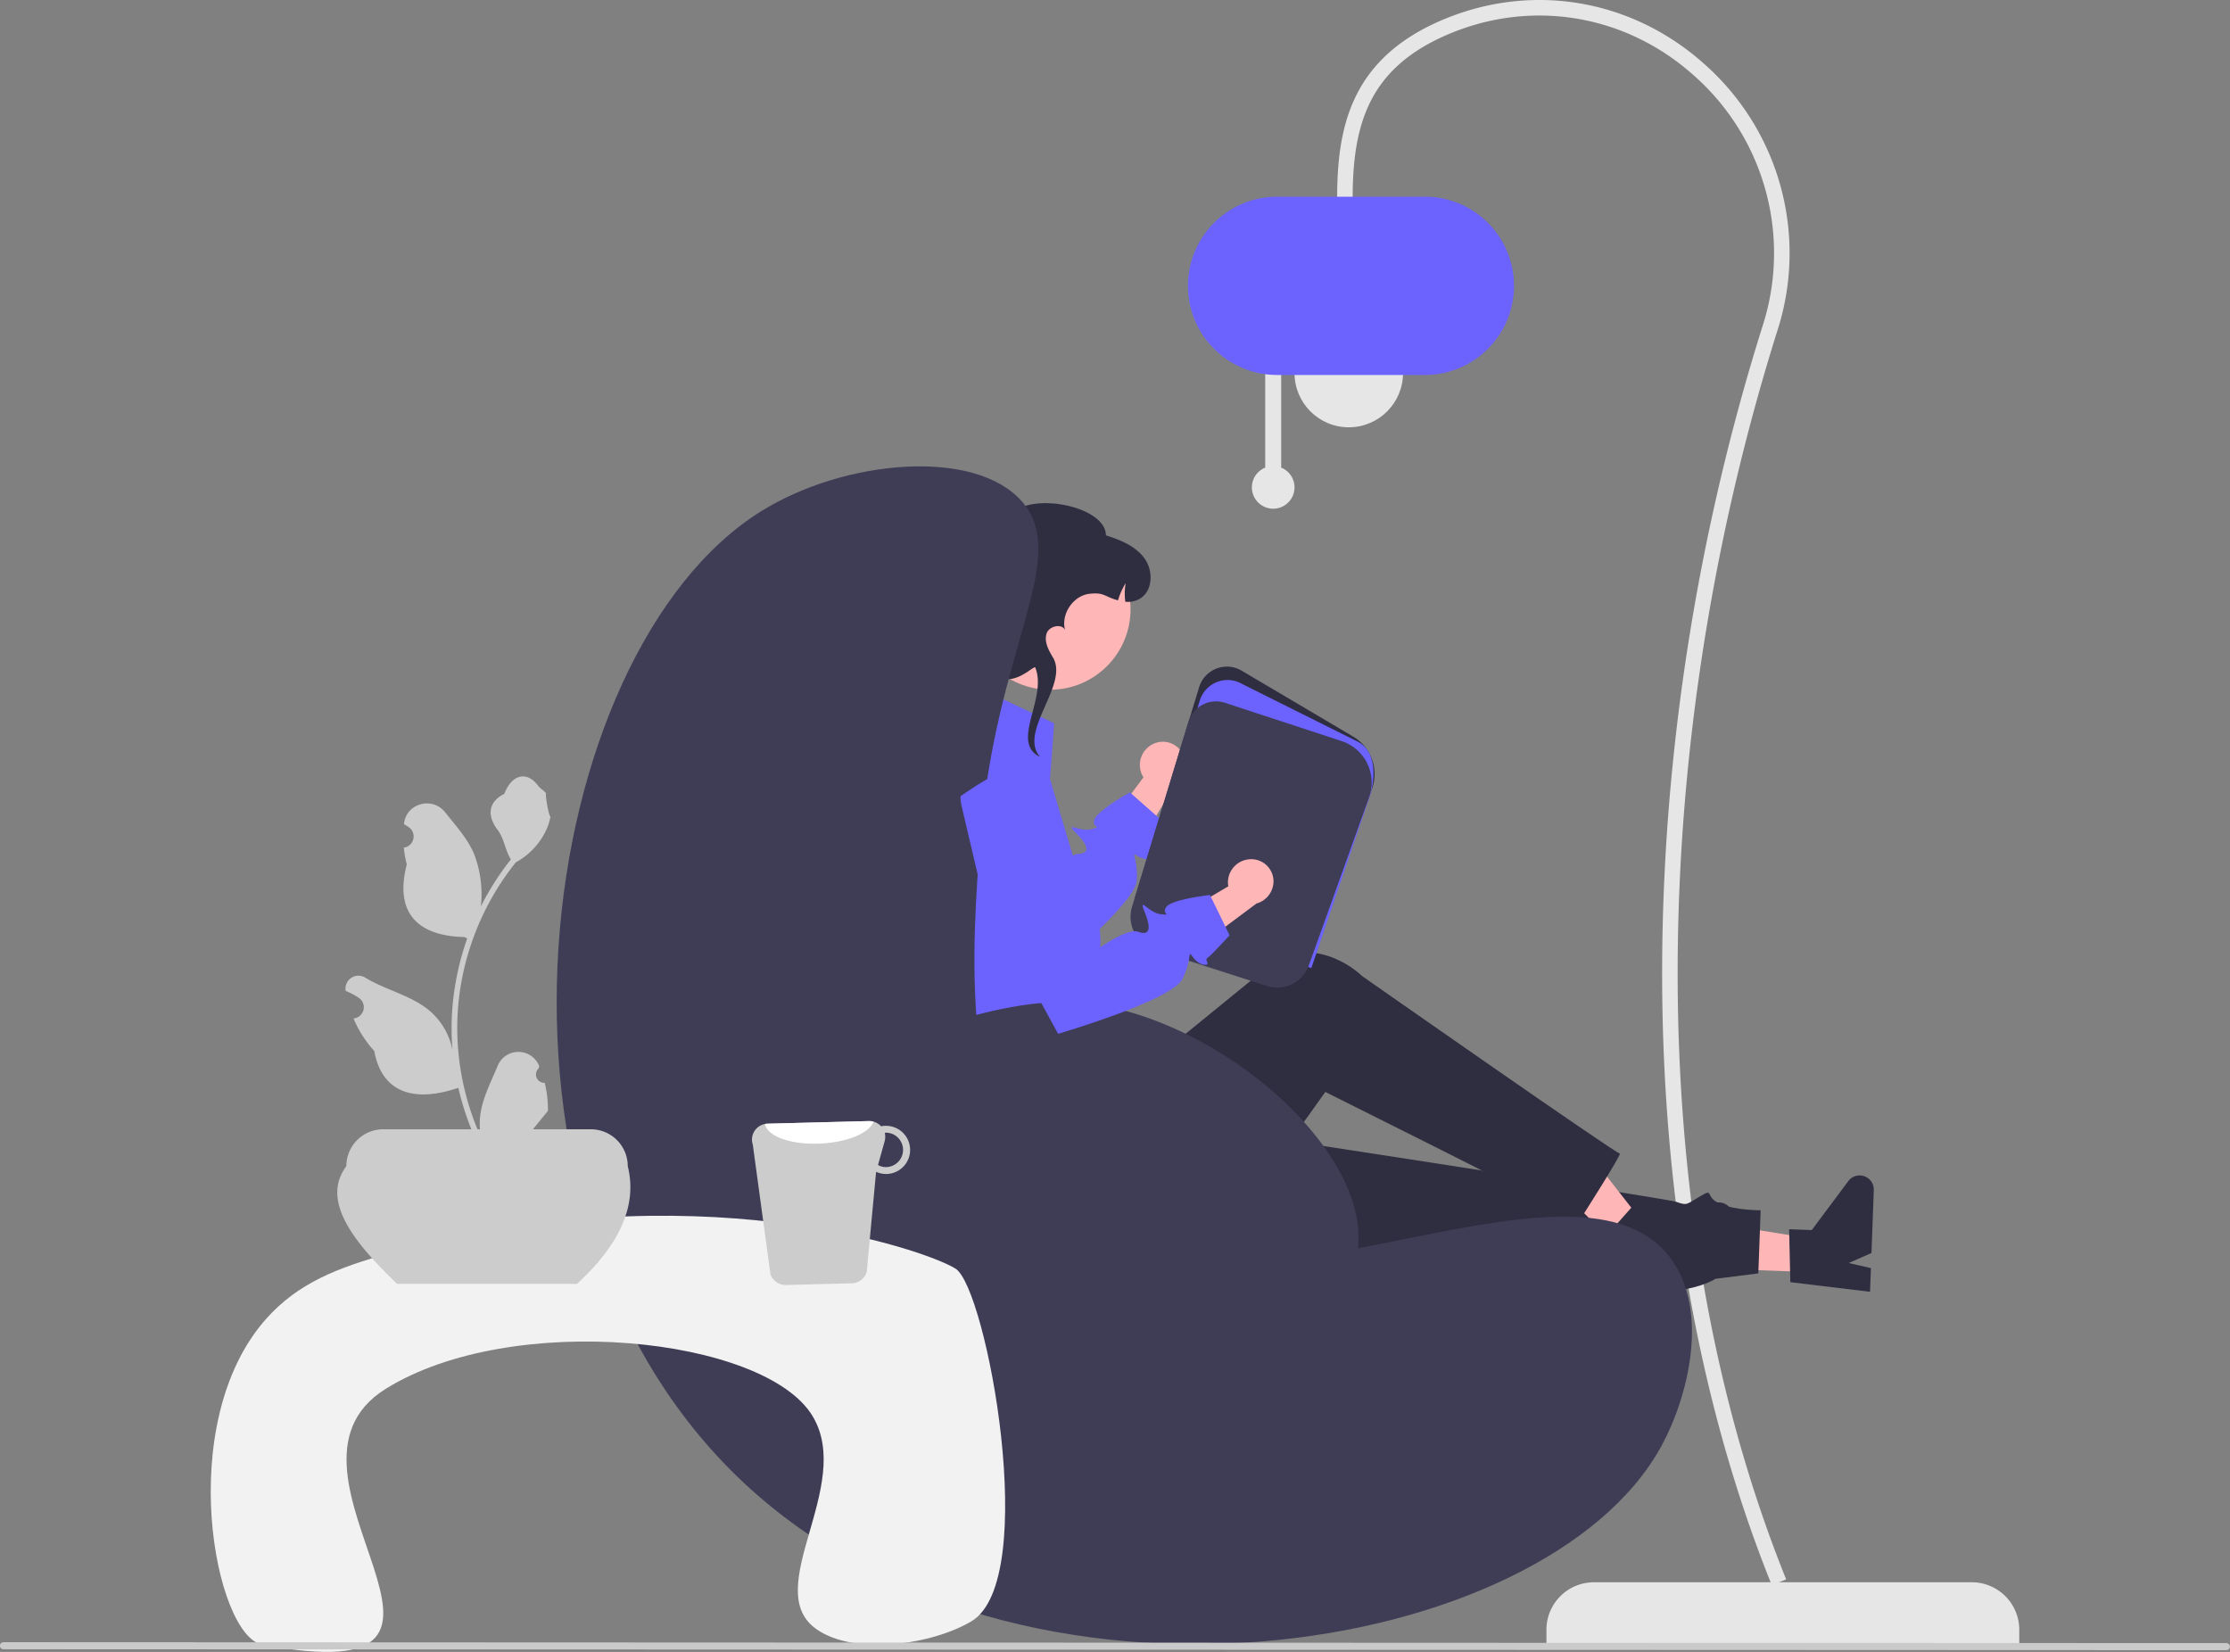
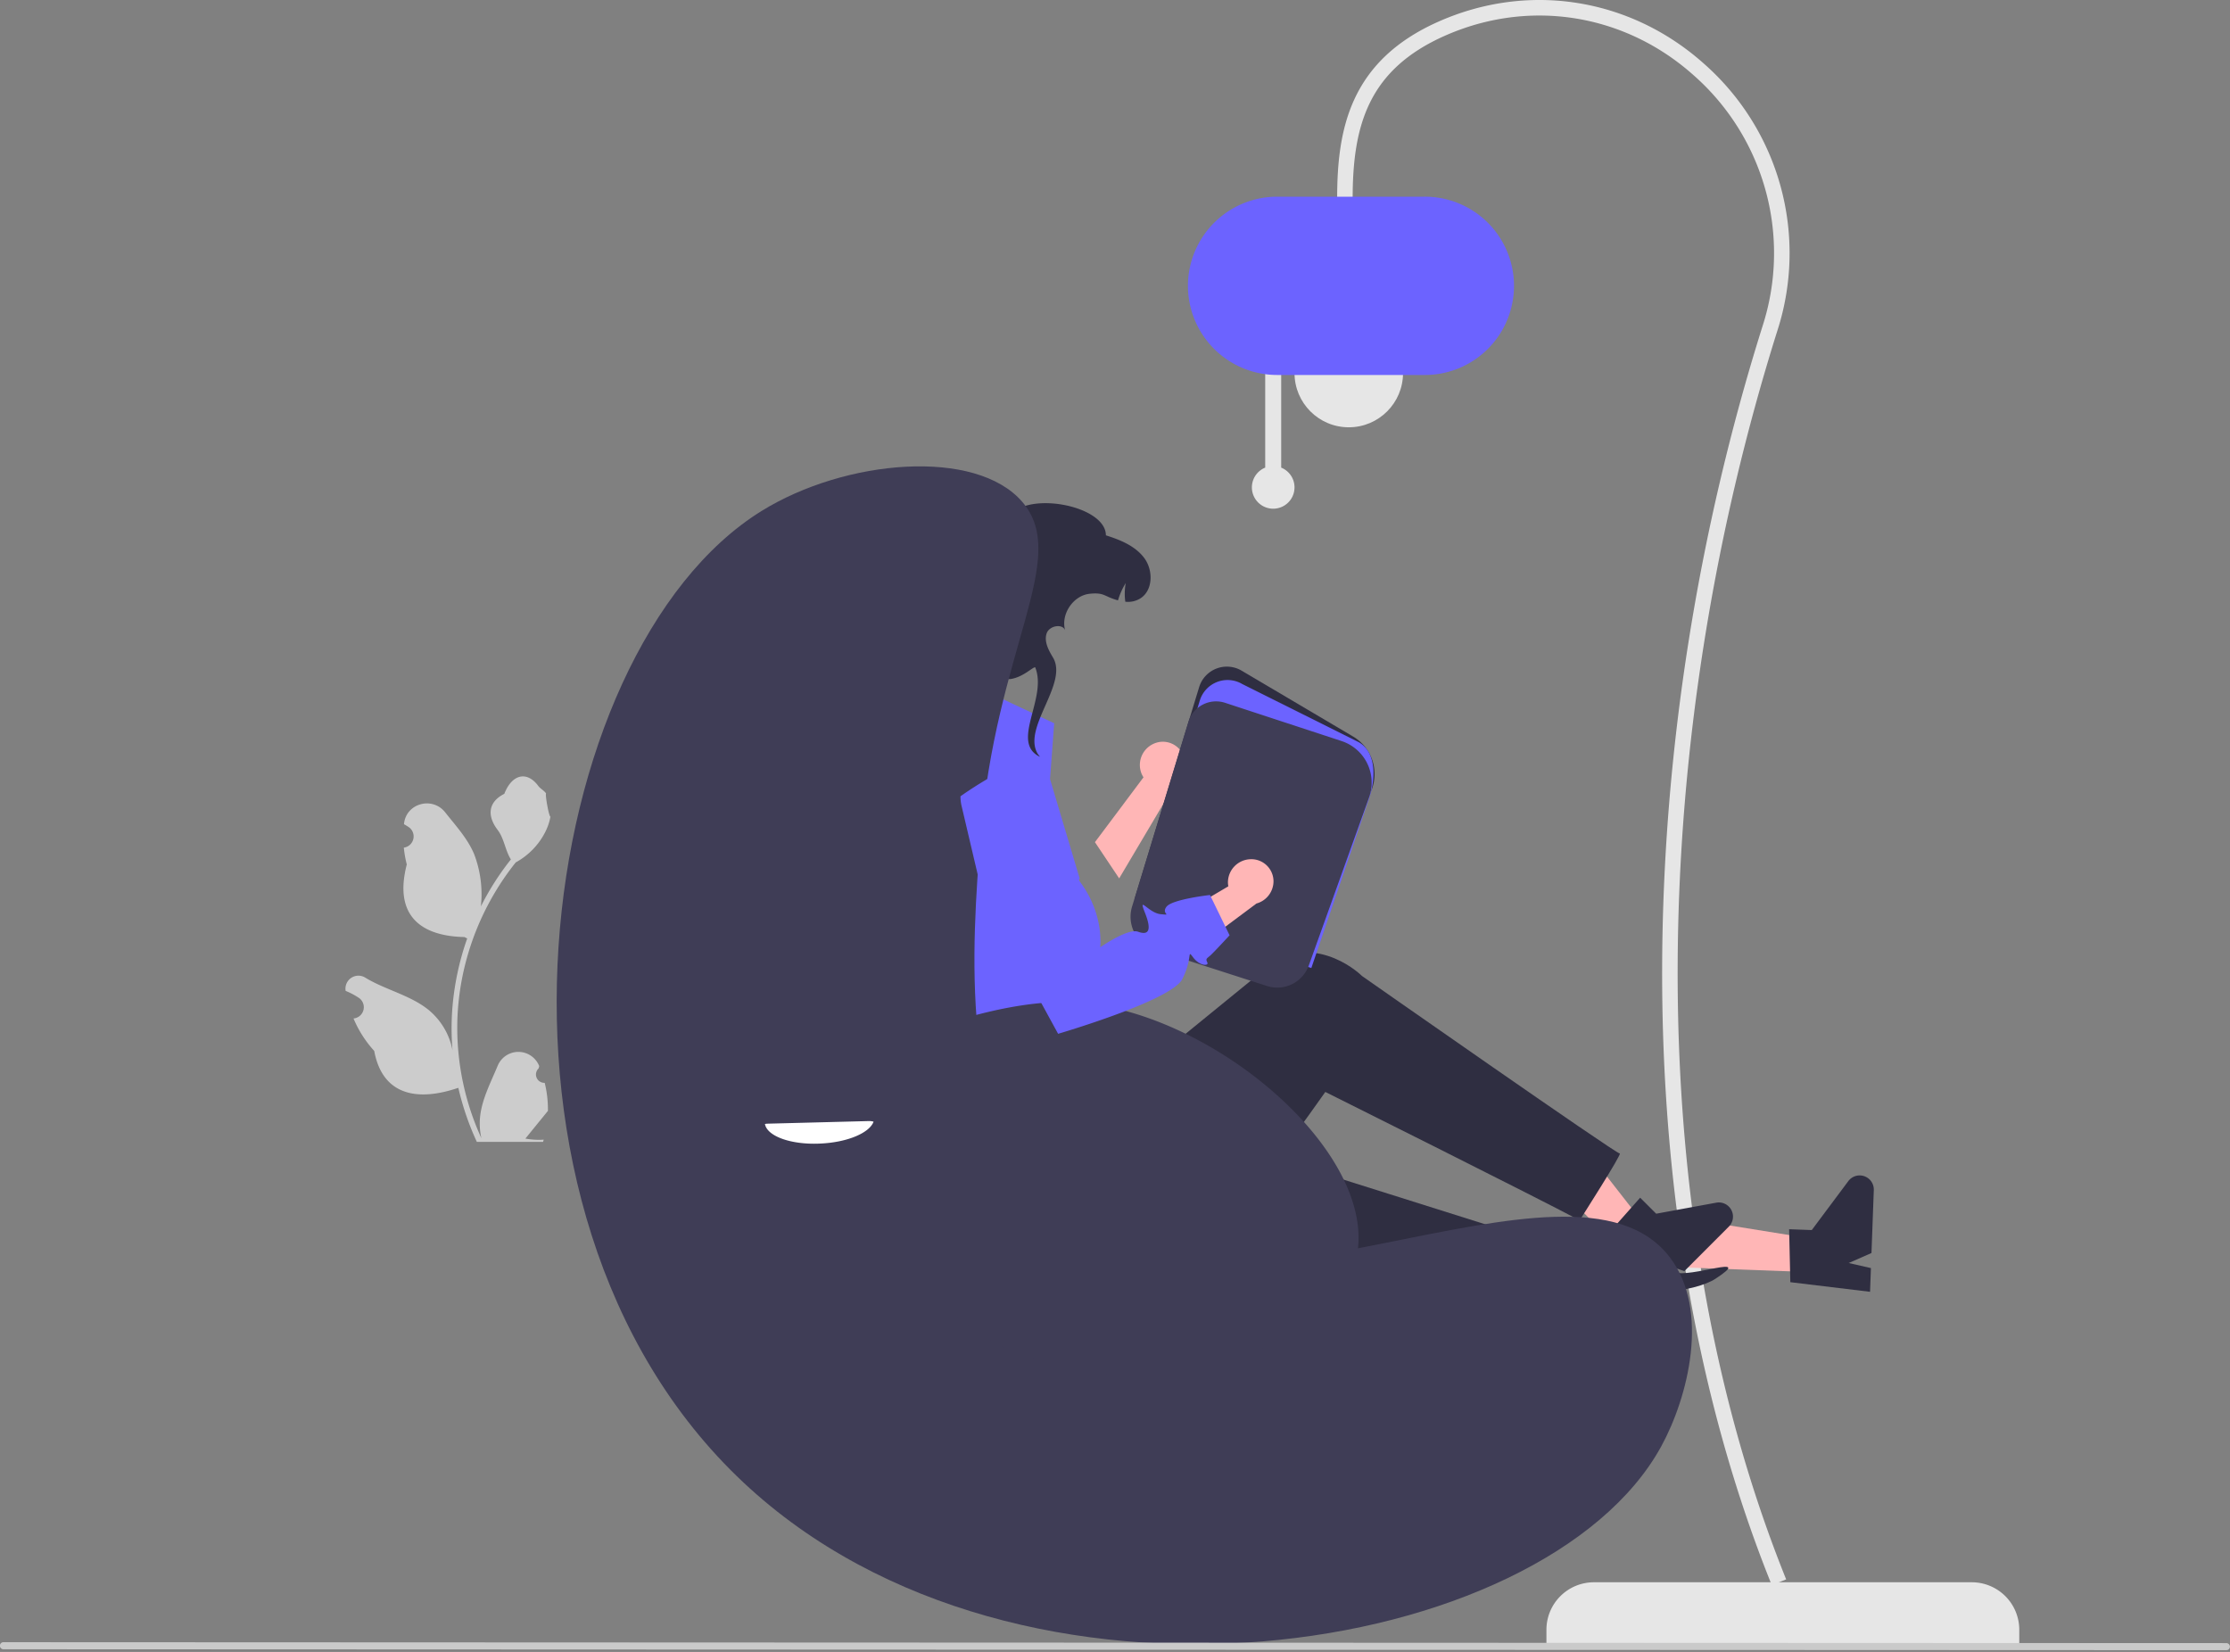
<svg xmlns="http://www.w3.org/2000/svg" xmlns:ns1="http://sodipodi.sourceforge.net/DTD/sodipodi-0.dtd" xmlns:ns2="http://www.inkscape.org/namespaces/inkscape" data-name="Layer 1" width="751.131" height="556.415" viewBox="0 0 751.131 556.415" version="1.1" id="svg60" ns1:docname="undraw_reading_time_re_phf7.svg" ns2:version="1.1.2 (0a00cf5339, 2022-02-04)">
  <rect x="0" y="0" width="751.131" height="556.415" fill="#808080" stroke="none" />
  <defs id="defs64" />
  <ns1:namedview id="namedview62" pagecolor="#ffffff" bordercolor="#666666" borderopacity="1.0" ns2:pageshadow="2" ns2:pageopacity="0.0" ns2:pagecheckerboard="0" showgrid="false" ns2:zoom="1.3065793" ns2:cx="379.9999" ns2:cy="297.34131" ns2:window-width="3840" ns2:window-height="2100" ns2:window-x="0" ns2:window-y="0" ns2:window-maximized="1" ns2:current-layer="svg60" />
  <g id="lamp" ns2:label="#lamp">
    <path d="m 745.319,704.743 h 159.266 v 4.887 a 16,16 0 0 1 -16,16 H 761.319 a 16,16 0 0 1 -16,-16 v -4.887 z" transform="rotate(180,712.735,629.29)" fill="#e6e6e6" id="path2" />
    <path d="m 821.225,705.718 4.843,-1.951 C 775.391,577.979 780.273,419.285 823.112,283.155 A 85.005,85.005 0 0 0 798.348,193.22 c -24.865,-22.189 -59.145,-27.594 -89.467,-14.108 -29.931,13.314 -34.056,36.505 -34.056,59.583 h 5.222 c 0,-24.635 5.265,-43.383 30.957,-54.812 28.419,-12.639 60.555,-7.569 83.867,13.234 a 79.839,79.839 0 0 1 23.261,84.47 c -43.333,137.703 -47.929,297.486 3.094,424.132 z" transform="translate(-224.434,-171.793)" fill="#e6e6e6" id="path4" />
    <circle cx="454.307" cy="125.648" r="18.276" fill="#e6e6e6" id="circle6" />
    <path d="M 650.594,329.302 V 294.672 h 5.385 v 34.629 a 7.179,7.179 0 1 1 -5.385,0 z" transform="translate(-224.434,-171.793)" fill="#e6e6e6" id="path8" />
    <path d="m 624.565,268.068 a 30.06,30.06 0 0 1 30.025,-30.025 h 49.607 a 30.026,30.026 0 1 1 0,60.051 h -49.607 a 30.06,30.06 0 0 1 -30.025,-30.026 z" transform="translate(-224.434,-171.793)" fill="#6c63ff" id="path10" />
  </g>
  <path d="M612.927,422.347a7.822,7.822,0,0,0-3.924,10.18,7.504,7.504,0,0,0,.597,1.087l-16.358,21.842,8.163,12.2,19.174-32.343a7.8,7.8,0,0,0,2.373-9.222,7.465,7.465,0,0,0-9.838-3.828Q613.02,422.303,612.927,422.347Z" transform="translate(-224.434 -171.793)" fill="#ffb6b6" id="path14" />
-   <path d="M612.914,460.005c1.071.949-1.899,2.121-5.04.273-.899-.535-1.283-.758-1.384-.616-.253.353,1.222,2.959.828,8.747-.242,3.454-5.979,9.949-12.494,16.282-8.807,8.565-19.049,16.827-19.049,16.827l-3.596-2.879-37.704-30.23-6.363-8.807a62.681,62.681,0,0,1,2.616-10.232,111.546,111.546,0,0,1,5.676-13.474c1.172-2.374,2.374-4.636,3.525-6.717l20.201,22.261,16.928,18.645s4.929-7.939,8.747-10.1a3.636,3.636,0,0,1,1.616-.555c3.858-.182,4.091-2.283-.384-6.858-4.474-4.575,1.172-.303,5.151-1.535,3.98-1.232,0,0,.838-3.081.838-3.081,11.999-9.262,11.999-9.262l.465.414,8.434,7.444,2.414,2.131s-2.636,7.232-3.363,8.757C612.248,458.965,611.854,459.046,612.914,460.005Z" transform="translate(-224.434 -171.793)" fill="#6c63ff" id="path16" />
  <polygon points="610.804 428.521 611.215 417.38 568.439 410.493 567.832 426.935 610.804 428.521" fill="#ffb6b6" id="polygon18" />
  <path d="M827.473,603.668l-.406-17.838,7.626.281,12.311-16.49a4.767,4.767,0,0,1,8.583,3.027l-.782,21.19-7.678,3.374,7.49,1.704-.295,7.989Z" transform="translate(-224.434 -171.793)" fill="#2f2e41" id="path20" />
-   <path d="M594.489,604.651l135.488,3.435s58.508,3.379,72.236-5.551l14.476-1.828.785-21.264s-8.852.065-13.942-2.306-1.552-5.273-6.405-2.42-4.34,3.196-8.092,1.885S613.241,549.069,613.241,549.069Z" transform="translate(-224.434 -171.793)" fill="#2f2e41" id="path22" />
+   <path d="M594.489,604.651l135.488,3.435s58.508,3.379,72.236-5.551s-8.852.065-13.942-2.306-1.552-5.273-6.405-2.42-4.34,3.196-8.092,1.885S613.241,549.069,613.241,549.069Z" transform="translate(-224.434 -171.793)" fill="#2f2e41" id="path22" />
  <polygon points="548.592 423.631 556.471 415.744 529.796 381.601 518.168 393.243 548.592 423.631" fill="#ffb6b6" id="polygon24" />
  <path d="M765.053,588.562l11.835-13.353,5.399,5.393,20.241-3.716a4.767,4.767,0,0,1,4.234,8.057l-14.985,15.003-7.923-2.748,4.332,6.344-5.65,5.657Z" transform="translate(-224.434 -171.793)" fill="#2f2e41" id="path26" />
  <path d="M541.035,530.449l1.347,31.31c1.586,36.859,42.178,59.168,73.654,39.923q.87-.532,1.746-1.102s11.933-3.205,11.571-8.279,2.553-7.545,5.133-6.161,36.357-46.553,36.357-46.553,70.178,35.006,85.66,43.247c0,0,14.556-22.759,13.501-22.52s-86.819-59.788-86.819-59.788-13.972-14.14-31.304-4.804c-.361,1.371-.052,1.419-.052,1.419l-57.253,46.652-8.09-15.363Z" transform="translate(-224.434 -171.793)" fill="#2f2e41" id="path28" />
  <path d="M595.017,491.306a32.354,32.354,0,0,1-.616,4.303,25.39,25.39,0,0,1-1.98,5.939s0,2.111-4.04,9.181,1.01,4.04,4.04,9.292c3.03,5.242,0,2.828-3.363,6.202a7.722,7.722,0,0,0-1.909,7.606s-43.391.03-51.471-3-9.918-20.1-2.677-21.786c7.232-1.687-2.192-3.363-6.444-7.252-4.252-3.889,4.252-10.252,4.252-10.252s-3.505-6.05-3.212-26.362a40.029,40.029,0,0,1,.515-5.575,62.681,62.681,0,0,1,2.616-10.232,111.546,111.546,0,0,1,5.676-13.474c1.172-2.374,2.374-4.636,3.525-6.717.182-.323.353-.636.535-.949,2.192-3.879,4.192-7.05,5.515-9.08,1.02-1.576,1.636-2.464,1.636-2.464l7.353-12.787,24.544,11.504-1.394,18.817,4.232,14.191,1.949,6.535,1.505,5.04,2.323,7.807s-.636.03.121,1.071a34.484,34.484,0,0,1,6.575,15.827A32.227,32.227,0,0,1,595.017,491.306Z" transform="translate(-224.434 -171.793)" fill="#6c63ff" id="path30" />
  <path d="M665.896,493.334l-.461-.149-58.744-18.917,21.647-71.017a9.768,9.768,0,0,1,14.312-5.562l37.54,22.179a14.715,14.715,0,0,1,6.319,17.788Z" transform="translate(-224.434 -171.793)" fill="#2f2e41" id="path32" />
  <path d="M666.134,497.849l-59.217-19.069,21.647-71.017A9.768,9.768,0,0,1,642.876,402.201l39.332,19.637c5.909,3.49,5.771,12.524,3.027,19.936Z" transform="translate(-224.434 -171.793)" fill="#6c63ff" id="path34" />
  <path d="M660.206,502.989a11.291,11.291,0,0,1-9.05.9l-37.85-12.189A11.704,11.704,0,0,1,605.731,477.21l18.976-62.255a9.767,9.767,0,0,1,12.39-6.431l39.224,12.879a14.722,14.722,0,0,1,9.265,18.959l-20.289,56.565A11.304,11.304,0,0,1,660.206,502.989Z" transform="translate(-224.434 -171.793)" fill="#3f3d56" id="path36" />
-   <circle cx="353.691" cy="205.214" r="27.11" fill="#ffb6b6" id="circle38" />
  <path d="M486.452,404.525a23.511,23.511,0,0,0,11.546,10.793,27.033,27.033,0,0,0,6.222,1.969,24.326,24.326,0,0,1,2.879-6.816,20.083,20.083,0,0,0,0,7.199,23.9,23.9,0,0,0,9.663-1.199,20.726,20.726,0,0,0,13.034-13.204c2.16-7.186-.167-14.861-.35-22.362-.189-7.502,3.373-16.474,10.82-17.402,5.671-.708,4.97-.158,9.045,3.848-5.7,6.332,8.196,34.377,15.653,33.138,4.216-.701,7.318-4.048,8.152-3.932,4.27,10.456-8.574,25.286,1.613,30.154l-.756-1c-5.332-8.808,10.445-23.685,5.113-32.494-1.486-2.464-3.032-5.353-2.112-8.079.873-2.592,5.293-3.412,6.226-1.053-1.516-5.407,2.716-11.752,8.338-12.304,4.994-.493,4.706.931,9.467,2.229a24.293,24.293,0,0,1,2.608-5.835,19.918,19.918,0,0,0-.139,6.296,7.855,7.855,0,0,0,4.941-1.046c4.397-2.636,4.528-9.44,1.507-13.581-3.026-4.142-8.095-6.187-12.985-7.734-.045-10.342-27.872-15.292-32.99-5.678-.526-7.785-9.45-13.029-17.138-11.707s-13.752,7.487-17.45,14.357c-3.697,6.865-5.532,14.552-8.238,21.865s-6.575,14.604-13.056,18.943c-6.48,4.333-16.109,4.727-21.52-.89A17.168,17.168,0,0,0,486.452,404.525Z" transform="translate(-224.434 -171.793)" fill="#2f2e41" id="path40" />
  <g id="chair" ns2:label="#chair">
    <path d="m 554.67,454.005 c 4.981,-63.723 30.447,-94.083 14.14,-113.123 -15.619,-18.238 -59.617,-14.47 -87.872,3.03 -76.212,47.202 -104.134,235.332 -6.06,327.249 93.195,87.344 269.817,59.369 309.068,-12.12 9.158,-16.681 16.434,-45.922 3.03,-63.632 -33.278,-43.967 -154.271,35.669 -208.066,-14.14 C 547.03,551.749 551.937,488.975 554.67,454.005 Z" transform="translate(-224.434,-171.793)" fill="#3f3d56" id="path12" />
    <path d="m 514.269,528.498 a 9.788,9.788 0 0 1 1.815,-1.149 c 10.377,-5.164 42.645,-18.57 67.877,-18.02 48.548,1.058 110.332,54.637 95.953,90.617 -10.941,27.378 -65.336,42.954 -105.043,30.496 -55.626,-17.453 -77.582,-88.405 -60.602,-101.944 z" transform="translate(-224.434,-171.793)" fill="#3f3d56" id="path42" />
  </g>
-   <path d="M312.726,725.733c-15.864-2.993-29.906-74.46,1.305-109.658,10.693-12.059,24.032-17.308,41.775-22.193,102.121-28.115,180.011-1.32,190.478,5.222,10.444,6.527,28.752,104.875,5.34,118.796-13.173,7.833-39.282,11.749-52.218,2.611-19.035-13.446,12.915-48.324-1.305-71.8C481.963,622.071,396.986,613.097,354.382,639.573,308.929,667.82,402.684,742.704,312.726,725.733Z" transform="translate(-224.434 -171.793)" fill="#f2f2f2" id="path44" />
  <g id="plant" ns2:label="#plant">
-     <path d="M 418.787,604.223 H 358.183 c -14.961,-14.338 -25.658,-28.156 -17.094,-39.626 a 12.432,12.432 0 0 1 12.432,-12.432 h 69.928 a 12.432,12.432 0 0 1 12.432,12.432 c 3.261,13.069 -2.565,26.28 -17.093,39.626 z" transform="translate(-224.434,-171.793)" fill="#cccccc" id="path46" />
    <path d="m 407.903,536.515 a 2.807,2.807 0 0 1 -2.035,-4.866 l 0.192,-0.765 q -0.038,-0.092 -0.076,-0.184 a 7.539,7.539 0 0 0 -13.907,0.052 c -2.275,5.478 -5.17,10.966 -5.883,16.758 a 22.304,22.304 0 0 0 0.392,7.671 89.42,89.42 0 0 1 -8.134,-37.139 86.307,86.307 0 0 1 0.535,-9.628 q 0.444,-3.931 1.231,-7.807 a 90.456,90.456 0 0 1 17.938,-38.337 24.073,24.073 0 0 0 10.012,-10.387 18.363,18.363 0 0 0 1.67,-5.018 c -0.487,0.064 -1.838,-7.359 -1.47,-7.815 -0.679,-1.031 -1.895,-1.543 -2.637,-2.549 -3.689,-5.002 -8.773,-4.129 -11.426,2.669 -5.669,2.861 -5.724,7.606 -2.245,12.169 2.213,2.903 2.517,6.832 4.459,9.94 -0.2,0.256 -0.408,0.503 -0.607,0.759 a 91.039,91.039 0 0 0 -9.502,15.054 37.846,37.846 0 0 0 -2.259,-17.579 c -2.163,-5.217 -6.216,-9.611 -9.786,-14.122 -4.288,-5.418 -13.08,-3.053 -13.836,3.814 q -0.011,0.1 -0.021,0.199 0.795,0.449 1.557,0.952 a 3.808,3.808 0 0 1 -1.535,6.93 l -0.078,0.012 a 37.89,37.89 0 0 0 0.999,5.665 c -4.58,17.71 5.307,24.16 19.424,24.45 0.312,0.16 0.615,0.32 0.927,0.471 a 92.924,92.924 0 0 0 -5.002,23.539 88.135,88.135 0 0 0 0.064,14.231 l -0.024,-0.168 a 23.289,23.289 0 0 0 -7.95,-13.448 c -6.118,-5.026 -14.762,-6.877 -21.363,-10.916 a 4.371,4.371 0 0 0 -6.694,4.252 q 0.013,0.088 0.027,0.176 a 25.578,25.578 0 0 1 2.868,1.382 q 0.795,0.449 1.557,0.952 a 3.808,3.808 0 0 1 -1.535,6.93 l -0.078,0.012 c -0.056,0.008 -0.104,0.016 -0.16,0.024 a 37.923,37.923 0 0 0 6.975,10.923 c 2.863,15.46 15.162,16.927 28.318,12.425 h 0.008 a 92.897,92.897 0 0 0 6.24,18.218 h 22.293 c 0.08,-0.248 0.152,-0.503 0.224,-0.751 a 25.329,25.329 0 0 1 -6.169,-0.367 c 1.654,-2.03 3.308,-4.075 4.962,-6.105 a 1.384,1.384 0 0 0 0.104,-0.12 c 0.839,-1.039 1.686,-2.069 2.525,-3.108 l 4.4e-4,-10e-4 a 37.101,37.101 0 0 0 -1.087,-9.451 z" transform="translate(-224.434,-171.793)" fill="#cccccc" id="path48" />
  </g>
-   <path d="M483.94,600.976a5.385,5.385,0,0,0,5.189,3.635l22.233-.572a5.311,5.311,0,0,0,5.019-3.908l3.146-33.642a8.22,8.22,0,0,0,3.557.731,8.108,8.108,0,0,0-.407-16.211,6.869,6.869,0,0,0-1.457.152,5.495,5.495,0,0,0-4.09-1.765l-34.199.883a4.912,4.912,0,0,0-.844.105,5.341,5.341,0,0,0-4.09,6.936Zm36.233-36.773,2.239-8.017a5.46,5.46,0,0,0,.017-2.832c.109-0.0.204-.052.313-.052a5.8,5.8,0,0,1,.272,11.596A5.459,5.459,0,0,1,520.172,564.203Z" transform="translate(-224.434 -171.793)" fill="#ccc" id="path50" />
  <path d="M482.087,550.382c.729,4.166,8.92,7.095,18.77,6.586,9.058-.417,16.464-3.598,17.82-7.367a5.057,5.057,0,0,0-1.548-.206l-34.199.883A4.912,4.912,0,0,0,482.087,550.382Z" transform="translate(-224.434 -171.793)" fill="#fff" id="path52" />
  <path d="M225.625,727.311l748.75.307a1.191,1.191,0,0,0,0-2.381l-748.75-.307a1.191,1.191,0,1,0,0,2.381Z" transform="translate(-224.434 -171.793)" fill="#cacaca" id="path54" />
  <path d="M645.576,461.206a7.822,7.822,0,0,0-7.536,7.889,7.505,7.505,0,0,0,.133,1.233l-23.499,13.873,2.844,14.4,30.135-22.485a7.8,7.8,0,0,0,5.737-7.601,7.465,7.465,0,0,0-7.61-7.317Q645.678,461.201,645.576,461.206Z" transform="translate(-224.434 -171.793)" fill="#ffb6b6" id="path56" />
  <path d="M626.326,494.279c-.629-.842-.899-1.195-1.042-1.098-.368.222-.014,3.197-2.602,8.383-3.643,7.285-41.844,18.442-41.844,18.442l-4.703-8.611-20.688-37.84-7.131-30.33a13.531,13.531,0,0,1-.361-3.228,128.177,128.177,0,0,1,20.171-11.611,13.504,13.504,0,0,1,6.061,7.22l14.241,39.929,5.683,15.942s10.024-7.168,13.66-5.852c3.63,1.324,4.662-.532,2.289-6.475-2.373-5.943,1.189.174,5.334.563,4.153.395,0,0,1.962-2.522s14.645-3.94,14.645-3.94l.27.563,4.915,10.11,1.407,2.905s-5.211,5.653-6.468,6.78c-1.263,1.135-1.653,1.056-1.035,2.349C631.699,497.248,628.509,497.19,626.326,494.279Z" transform="translate(-224.434 -171.793)" fill="#6c63ff" id="path58" />
</svg>